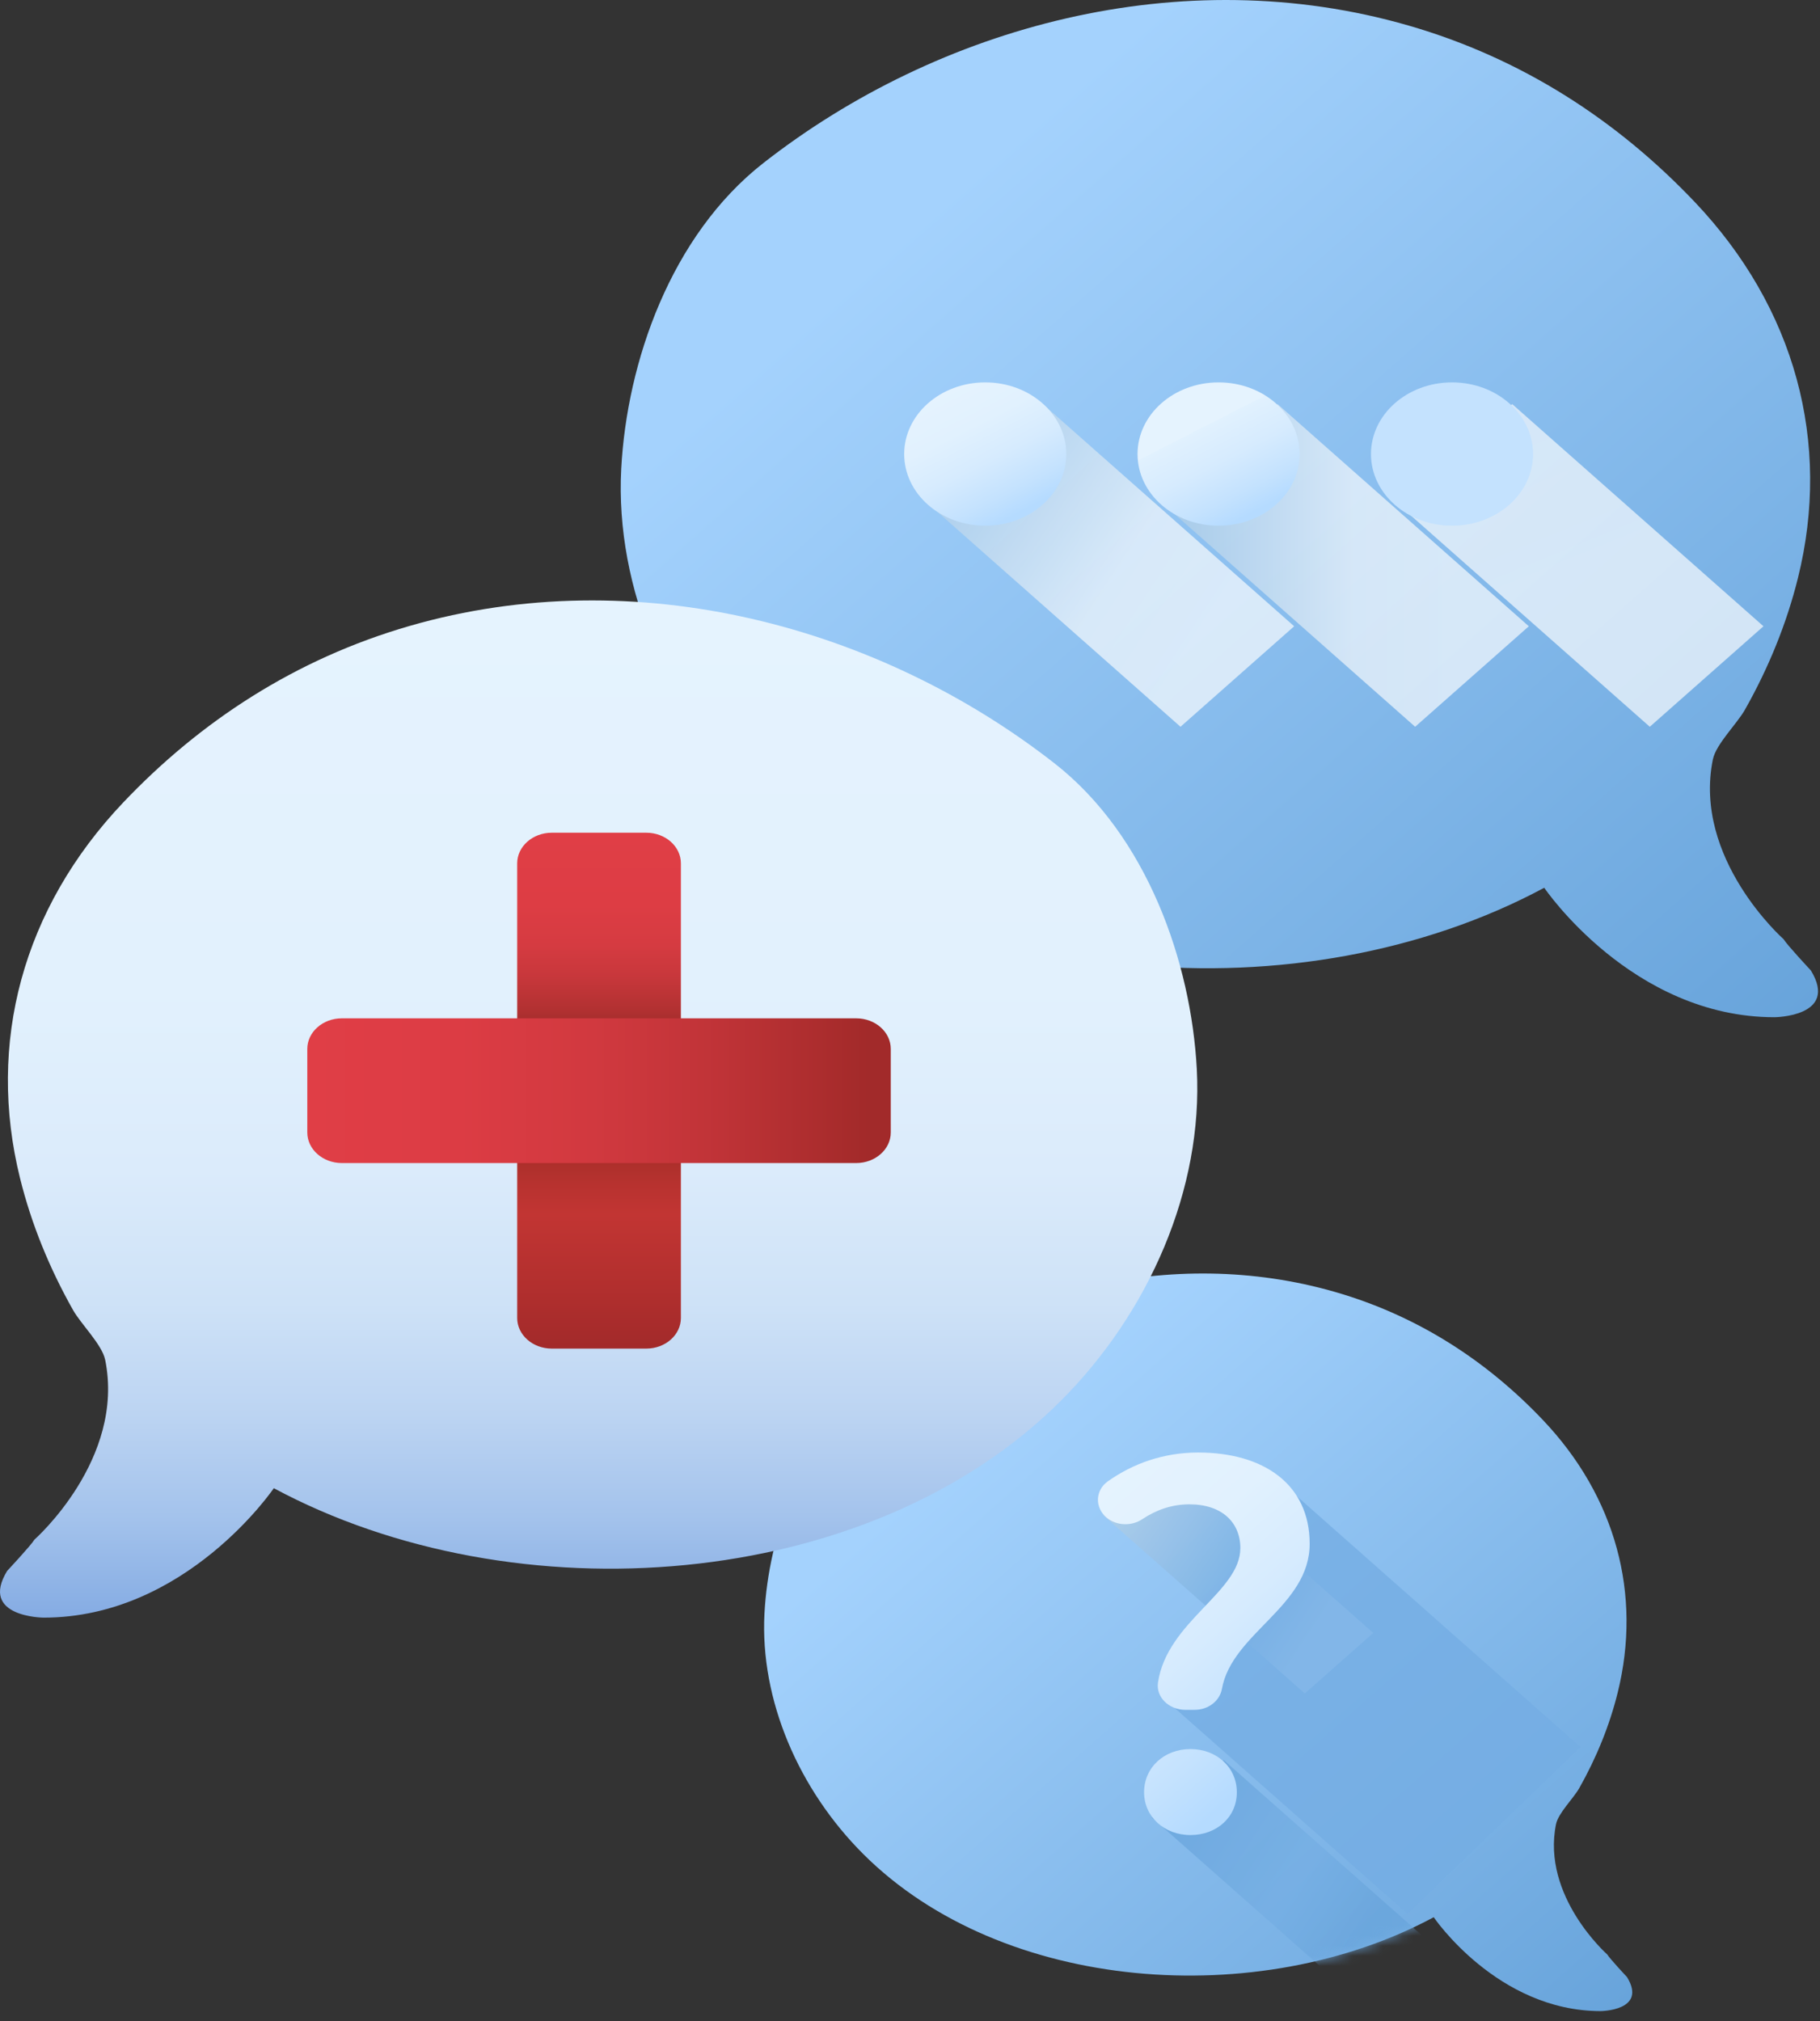
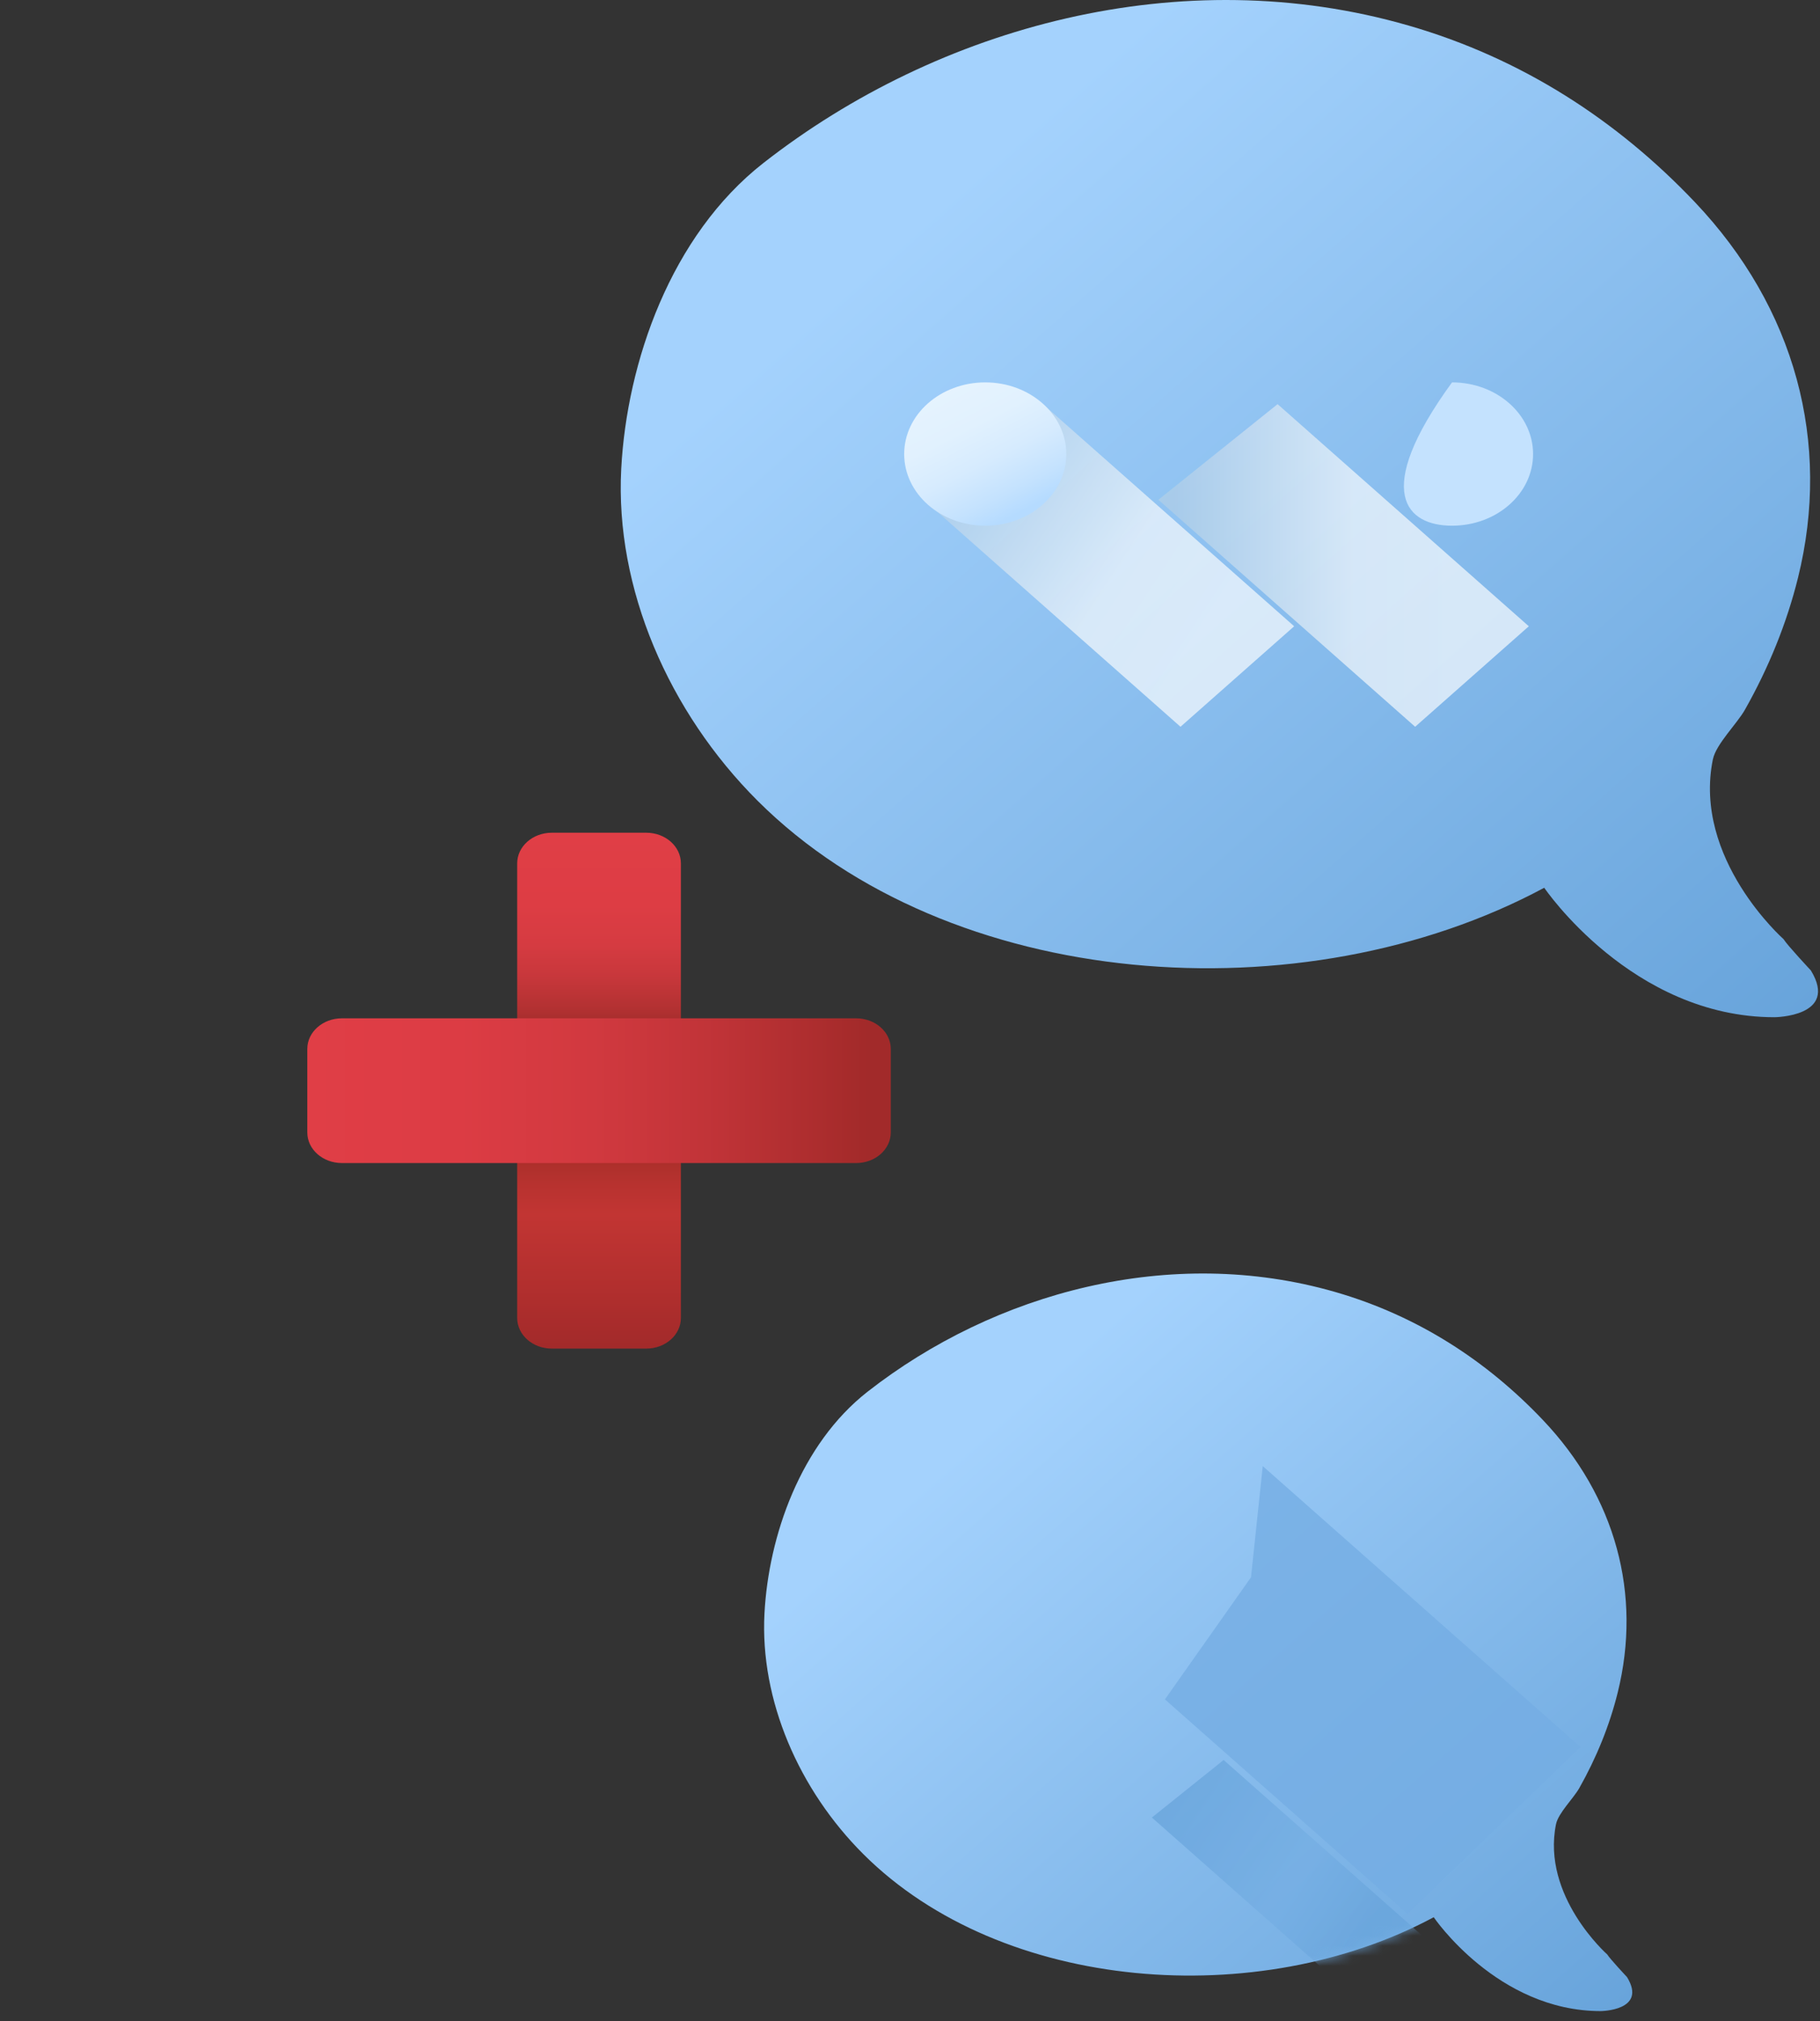
<svg xmlns="http://www.w3.org/2000/svg" width="181" height="201" viewBox="0 0 181 201" fill="none">
  <rect x="0" y="0" width="181" height="201" fill="#333333" stroke="none" />
  <path d="M170.351 75.506C170.655 74.013 172.759 71.956 173.533 70.583C175.883 66.425 177.685 62.01 178.81 57.468C182.142 44.027 178.554 30.62 168.529 20.072C160.897 12.041 151.446 5.826 140.086 2.542C117.496 -3.988 93.344 2.596 75.933 16.201C66.696 23.422 62.343 36.027 61.782 46.62C61.154 58.497 66.498 70.812 75.362 79.652C94.423 98.655 129.598 101.165 153.575 88.285C153.575 88.285 162.29 101.16 176.473 101.16C176.473 101.16 182.906 101.119 180.093 96.509C180.093 96.509 177.714 93.965 177.374 93.394C177.374 93.394 168.332 85.414 170.347 75.509L170.351 75.506Z" fill="url(#paint0_linear_1117_874)" />
  <path d="M154.751 181.396C154.972 180.313 156.495 178.823 157.059 177.825C158.761 174.811 160.07 171.608 160.883 168.315C163.298 158.57 160.699 148.848 153.429 141.2C147.897 135.378 141.042 130.87 132.803 128.489C116.423 123.756 98.912 128.527 86.288 138.395C79.592 143.63 76.435 152.771 76.027 160.45C75.57 169.063 79.446 177.992 85.873 184.401C99.693 198.181 125.196 200.001 142.585 190.662C142.585 190.662 148.905 199.998 159.188 199.998C159.188 199.998 163.852 199.969 161.814 196.625C161.814 196.625 160.089 194.78 159.843 194.367C159.843 194.367 153.287 188.582 154.748 181.399L154.751 181.396Z" fill="url(#paint1_linear_1117_874)" />
-   <path d="M10.454 135.217C10.15 133.724 8.046 131.667 7.272 130.294C4.922 126.136 3.12 121.721 1.995 117.179C-1.337 103.738 2.251 90.331 12.276 79.783C19.909 71.752 29.359 65.537 40.719 62.253C63.309 55.723 87.461 62.307 104.872 75.912C114.109 83.133 118.462 95.738 119.023 106.331C119.651 118.208 114.307 130.523 105.443 139.363C86.382 158.366 51.207 160.876 27.23 147.996C27.23 147.996 18.515 160.87 4.332 160.87C4.332 160.87 -2.101 160.83 0.712 156.22C0.712 156.22 3.091 153.676 3.431 153.105C3.431 153.105 12.473 145.125 10.458 135.22L10.454 135.217Z" fill="url(#paint2_linear_1117_874)" />
  <path style="mix-blend-mode:multiply" opacity="0.67" d="M91.865 49.699L117.401 72.275L128.706 62.281L103.721 40.191L91.865 49.699Z" fill="url(#paint3_linear_1117_874)" />
  <path style="mix-blend-mode:multiply" opacity="0.67" d="M115.201 49.699L140.737 72.275L152.042 62.281L127.057 40.191L115.201 49.699Z" fill="url(#paint4_linear_1117_874)" />
-   <path style="mix-blend-mode:multiply" opacity="0.67" d="M138.537 49.699L164.073 72.275L175.378 62.281L150.393 40.191L138.537 49.699Z" fill="url(#paint5_linear_1117_874)" />
  <path d="M97.982 52.28C102.434 52.28 106.043 49.089 106.043 45.154C106.043 41.218 102.434 38.027 97.982 38.027C93.531 38.027 89.922 41.218 89.922 45.154C89.922 49.089 93.531 52.28 97.982 52.28Z" fill="url(#paint6_linear_1117_874)" />
-   <path d="M121.189 52.28C125.641 52.28 129.25 49.089 129.25 45.154C129.25 41.218 125.641 38.027 121.189 38.027C116.738 38.027 113.129 41.218 113.129 45.154C113.129 49.089 116.738 52.28 121.189 52.28Z" fill="url(#paint7_linear_1117_874)" />
-   <path d="M144.404 52.28C148.856 52.28 152.465 49.089 152.465 45.154C152.465 41.218 148.856 38.027 144.404 38.027C139.953 38.027 136.344 41.218 136.344 45.154C136.344 49.089 139.953 52.28 144.404 52.28Z" fill="url(#paint8_linear_1117_874)" />
+   <path d="M144.404 52.28C148.856 52.28 152.465 49.089 152.465 45.154C152.465 41.218 148.856 38.027 144.404 38.027C136.344 49.089 139.953 52.28 144.404 52.28Z" fill="url(#paint8_linear_1117_874)" />
  <path d="M64.273 82.812H54.877C52.977 82.812 51.435 84.175 51.435 85.856V131.071C51.435 132.752 52.977 134.114 54.877 134.114H64.273C66.174 134.114 67.715 132.752 67.715 131.071V85.856C67.715 84.175 66.174 82.812 64.273 82.812Z" fill="url(#paint9_linear_1117_874)" />
  <path d="M30.561 104.312V112.619C30.561 114.3 32.102 115.662 34.002 115.662H85.146C87.047 115.662 88.588 114.3 88.588 112.619V104.312C88.588 102.632 87.047 101.269 85.146 101.269H34.002C32.102 101.269 30.561 102.632 30.561 104.312Z" fill="url(#paint10_linear_1117_874)" />
  <mask id="mask0_1117_874" style="mask-type:luminance" maskUnits="userSpaceOnUse" x="75" y="126" width="88" height="75">
    <path d="M154.75 181.4C154.971 180.316 156.494 178.826 157.058 177.829C158.76 174.815 160.069 171.611 160.883 168.319C163.297 158.574 160.698 148.852 153.428 141.204C147.896 135.382 141.041 130.874 132.802 128.493C116.422 123.76 98.911 128.531 86.287 138.399C79.591 143.634 76.434 152.774 76.026 160.454C75.569 169.067 79.445 177.995 85.872 184.405C99.692 198.185 125.195 200.004 142.584 190.666C142.584 190.666 148.904 200.002 159.187 200.002C159.187 200.002 163.851 199.973 161.813 196.629C161.813 196.629 160.088 194.784 159.842 194.371C159.842 194.371 153.286 188.586 154.747 181.402L154.75 181.4Z" fill="white" />
  </mask>
  <g mask="url(#mask0_1117_874)">
    <path style="mix-blend-mode:multiply" opacity="0.79" d="M114.555 180.748L134.626 198.493L141.429 192.478L121.691 175.025L114.555 180.748Z" fill="url(#paint11_linear_1117_874)" />
-     <path style="mix-blend-mode:multiply" opacity="0.79" d="M109.692 150.662L129.764 168.407L136.567 162.392L116.829 144.939L109.692 150.662Z" fill="url(#paint12_linear_1117_874)" />
    <path style="mix-blend-mode:multiply" opacity="0.79" d="M115.852 169L139.975 190.327L157.178 173.736L125.581 145.799L124.414 156.856L115.852 169Z" fill="url(#paint13_linear_1117_874)" />
  </g>
-   <path d="M123.354 153.965C123.354 151.378 121.494 149.601 118.295 149.601C116.532 149.601 114.989 150.154 113.598 151.08C112.539 151.785 111.067 151.742 110.088 150.951C108.86 149.959 108.889 148.217 110.192 147.3C112.649 145.572 115.666 144.449 119.163 144.449C125.636 144.449 130.248 147.584 130.248 153.527C130.248 159.768 122.518 162.407 121.52 167.957C121.306 169.146 120.175 170.037 118.813 170.037H117.88C116.243 170.037 114.953 168.771 115.161 167.335C116.052 161.255 123.351 158.321 123.351 153.965H123.354ZM113.78 178.238C113.78 175.759 115.789 173.94 118.392 173.94C120.995 173.94 123.004 175.759 123.004 178.238C123.004 180.716 120.995 182.49 118.392 182.49C115.789 182.49 113.78 180.67 113.78 178.238Z" fill="url(#paint14_linear_1117_874)" />
  <defs>
    <linearGradient id="paint0_linear_1117_874" x1="179.497" y1="100.618" x2="92.136" y2="1.807" gradientUnits="userSpaceOnUse">
      <stop stop-color="#68A4DB" />
      <stop offset="0.89" stop-color="#A4D2FD" />
    </linearGradient>
    <linearGradient id="paint1_linear_1117_874" x1="161.383" y1="199.605" x2="98.04" y2="127.959" gradientUnits="userSpaceOnUse">
      <stop stop-color="#68A4DB" />
      <stop offset="0.89" stop-color="#A4D2FD" />
    </linearGradient>
    <linearGradient id="paint2_linear_1117_874" x1="59.537" y1="160.868" x2="59.537" y2="59.708" gradientUnits="userSpaceOnUse">
      <stop stop-color="#84ABE3" />
      <stop offset="0.01" stop-color="#88AEE4" />
      <stop offset="0.1" stop-color="#A4C3EC" />
      <stop offset="0.2" stop-color="#BCD4F2" />
      <stop offset="0.31" stop-color="#CEE2F7" />
      <stop offset="0.44" stop-color="#DBEBFB" />
      <stop offset="0.62" stop-color="#E2F1FD" />
      <stop offset="1" stop-color="#E5F3FE" />
    </linearGradient>
    <linearGradient id="paint3_linear_1117_874" x1="93.34" y1="47.444" x2="124.924" y2="68.072" gradientUnits="userSpaceOnUse">
      <stop stop-color="#B3CFE6" />
      <stop offset="0.53" stop-color="#FBFCFD" />
      <stop offset="0.83" stop-color="white" />
    </linearGradient>
    <linearGradient id="paint4_linear_1117_874" x1="116.676" y1="0.002" x2="150.467" y2="0.002" gradientUnits="userSpaceOnUse">
      <stop stop-color="#B3CFE6" />
      <stop offset="0.53" stop-color="#FBFCFD" />
      <stop offset="0.83" stop-color="white" />
    </linearGradient>
    <linearGradient id="paint5_linear_1117_874" x1="140.012" y1="0.002" x2="167.478" y2="67.276" gradientUnits="userSpaceOnUse">
      <stop stop-color="#B3CFE6" />
      <stop offset="0.53" stop-color="#FBFCFD" />
      <stop offset="0.83" stop-color="white" />
    </linearGradient>
    <linearGradient id="paint6_linear_1117_874" x1="102.011" y1="51.325" x2="95.347" y2="38.269" gradientUnits="userSpaceOnUse">
      <stop offset="0.04" stop-color="#B5DBFF" />
      <stop offset="0.2" stop-color="#C4E2FE" />
      <stop offset="0.45" stop-color="#D6EBFE" />
      <stop offset="0.71" stop-color="#E1F1FE" />
      <stop offset="1" stop-color="#E5F3FE" />
    </linearGradient>
    <linearGradient id="paint7_linear_1117_874" x1="125.221" y1="51.325" x2="118.557" y2="38.269" gradientUnits="userSpaceOnUse">
      <stop offset="0.04" stop-color="#B5DBFF" />
      <stop offset="0.2" stop-color="#C4E2FE" />
      <stop offset="0.45" stop-color="#D6EBFE" />
      <stop offset="0.71" stop-color="#E1F1FE" />
      <stop offset="0.71" stop-color="#E5F3FE" />
    </linearGradient>
    <linearGradient id="paint8_linear_1117_874" x1="148.433" y1="0.001" x2="142.088" y2="39.259" gradientUnits="userSpaceOnUse">
      <stop offset="0.04" stop-color="#B5DBFF" />
      <stop offset="0.2" stop-color="#C4E2FE" />
      <stop offset="0.45" stop-color="#D6EBFE" />
      <stop offset="0.71" stop-color="#E1F1FE" />
      <stop offset="0.71" stop-color="#C4E2FE" />
    </linearGradient>
    <linearGradient id="paint9_linear_1117_874" x1="59.577" y1="134.114" x2="59.577" y2="82.812" gradientUnits="userSpaceOnUse">
      <stop stop-color="#A22A2A" />
      <stop offset="0.12" stop-color="#B22F2E" />
      <stop offset="0.26" stop-color="#C23533" />
      <stop offset="0.32" stop-color="#B7322F" />
      <stop offset="0.42" stop-color="#9D2B25" />
      <stop offset="0.55" stop-color="#701F15" />
      <stop offset="0.56" stop-color="#7B221A" />
      <stop offset="0.61" stop-color="#9A2A27" />
      <stop offset="0.66" stop-color="#B33132" />
      <stop offset="0.72" stop-color="#C7373B" />
      <stop offset="0.78" stop-color="#D53B41" />
      <stop offset="0.86" stop-color="#DD3D44" />
      <stop offset="1" stop-color="#E03E46" />
    </linearGradient>
    <linearGradient id="paint10_linear_1117_874" x1="88.588" y1="108.464" x2="30.561" y2="108.464" gradientUnits="userSpaceOnUse">
      <stop offset="0.04" stop-color="#A22A2A" />
      <stop offset="0.07" stop-color="#A62B2B" />
      <stop offset="0.29" stop-color="#BF3337" />
      <stop offset="0.51" stop-color="#D1393F" />
      <stop offset="0.74" stop-color="#DC3C44" />
      <stop offset="1" stop-color="#E03E46" />
    </linearGradient>
    <linearGradient id="paint11_linear_1117_874" x1="115.012" y1="180.048" x2="139.223" y2="195.859" gradientUnits="userSpaceOnUse">
      <stop stop-color="#68A4DB" />
      <stop offset="0.53" stop-color="#75AEE3" />
      <stop offset="0.83" stop-color="#68A4DB" />
    </linearGradient>
    <linearGradient id="paint12_linear_1117_874" x1="110.149" y1="149.962" x2="134.361" y2="165.773" gradientUnits="userSpaceOnUse">
      <stop stop-color="#B3CFE6" />
      <stop offset="0.53" stop-color="#75AEE3" />
      <stop offset="0.83" stop-color="#C4E2FE" />
    </linearGradient>
    <linearGradient id="paint13_linear_1117_874" x1="116.477" y1="159.742" x2="151.415" y2="182.559" gradientUnits="userSpaceOnUse">
      <stop stop-color="#75AEE3" />
      <stop offset="0.53" stop-color="#75AEE3" />
      <stop offset="0.83" stop-color="#75AEE3" />
    </linearGradient>
    <linearGradient id="paint14_linear_1117_874" x1="131.168" y1="172.888" x2="109.257" y2="148.104" gradientUnits="userSpaceOnUse">
      <stop offset="0.04" stop-color="#B5DBFF" />
      <stop offset="0.2" stop-color="#C4E2FE" />
      <stop offset="0.45" stop-color="#D6EBFE" />
      <stop offset="0.71" stop-color="#E1F1FE" />
      <stop offset="1" stop-color="#E5F3FE" />
    </linearGradient>
  </defs>
</svg>